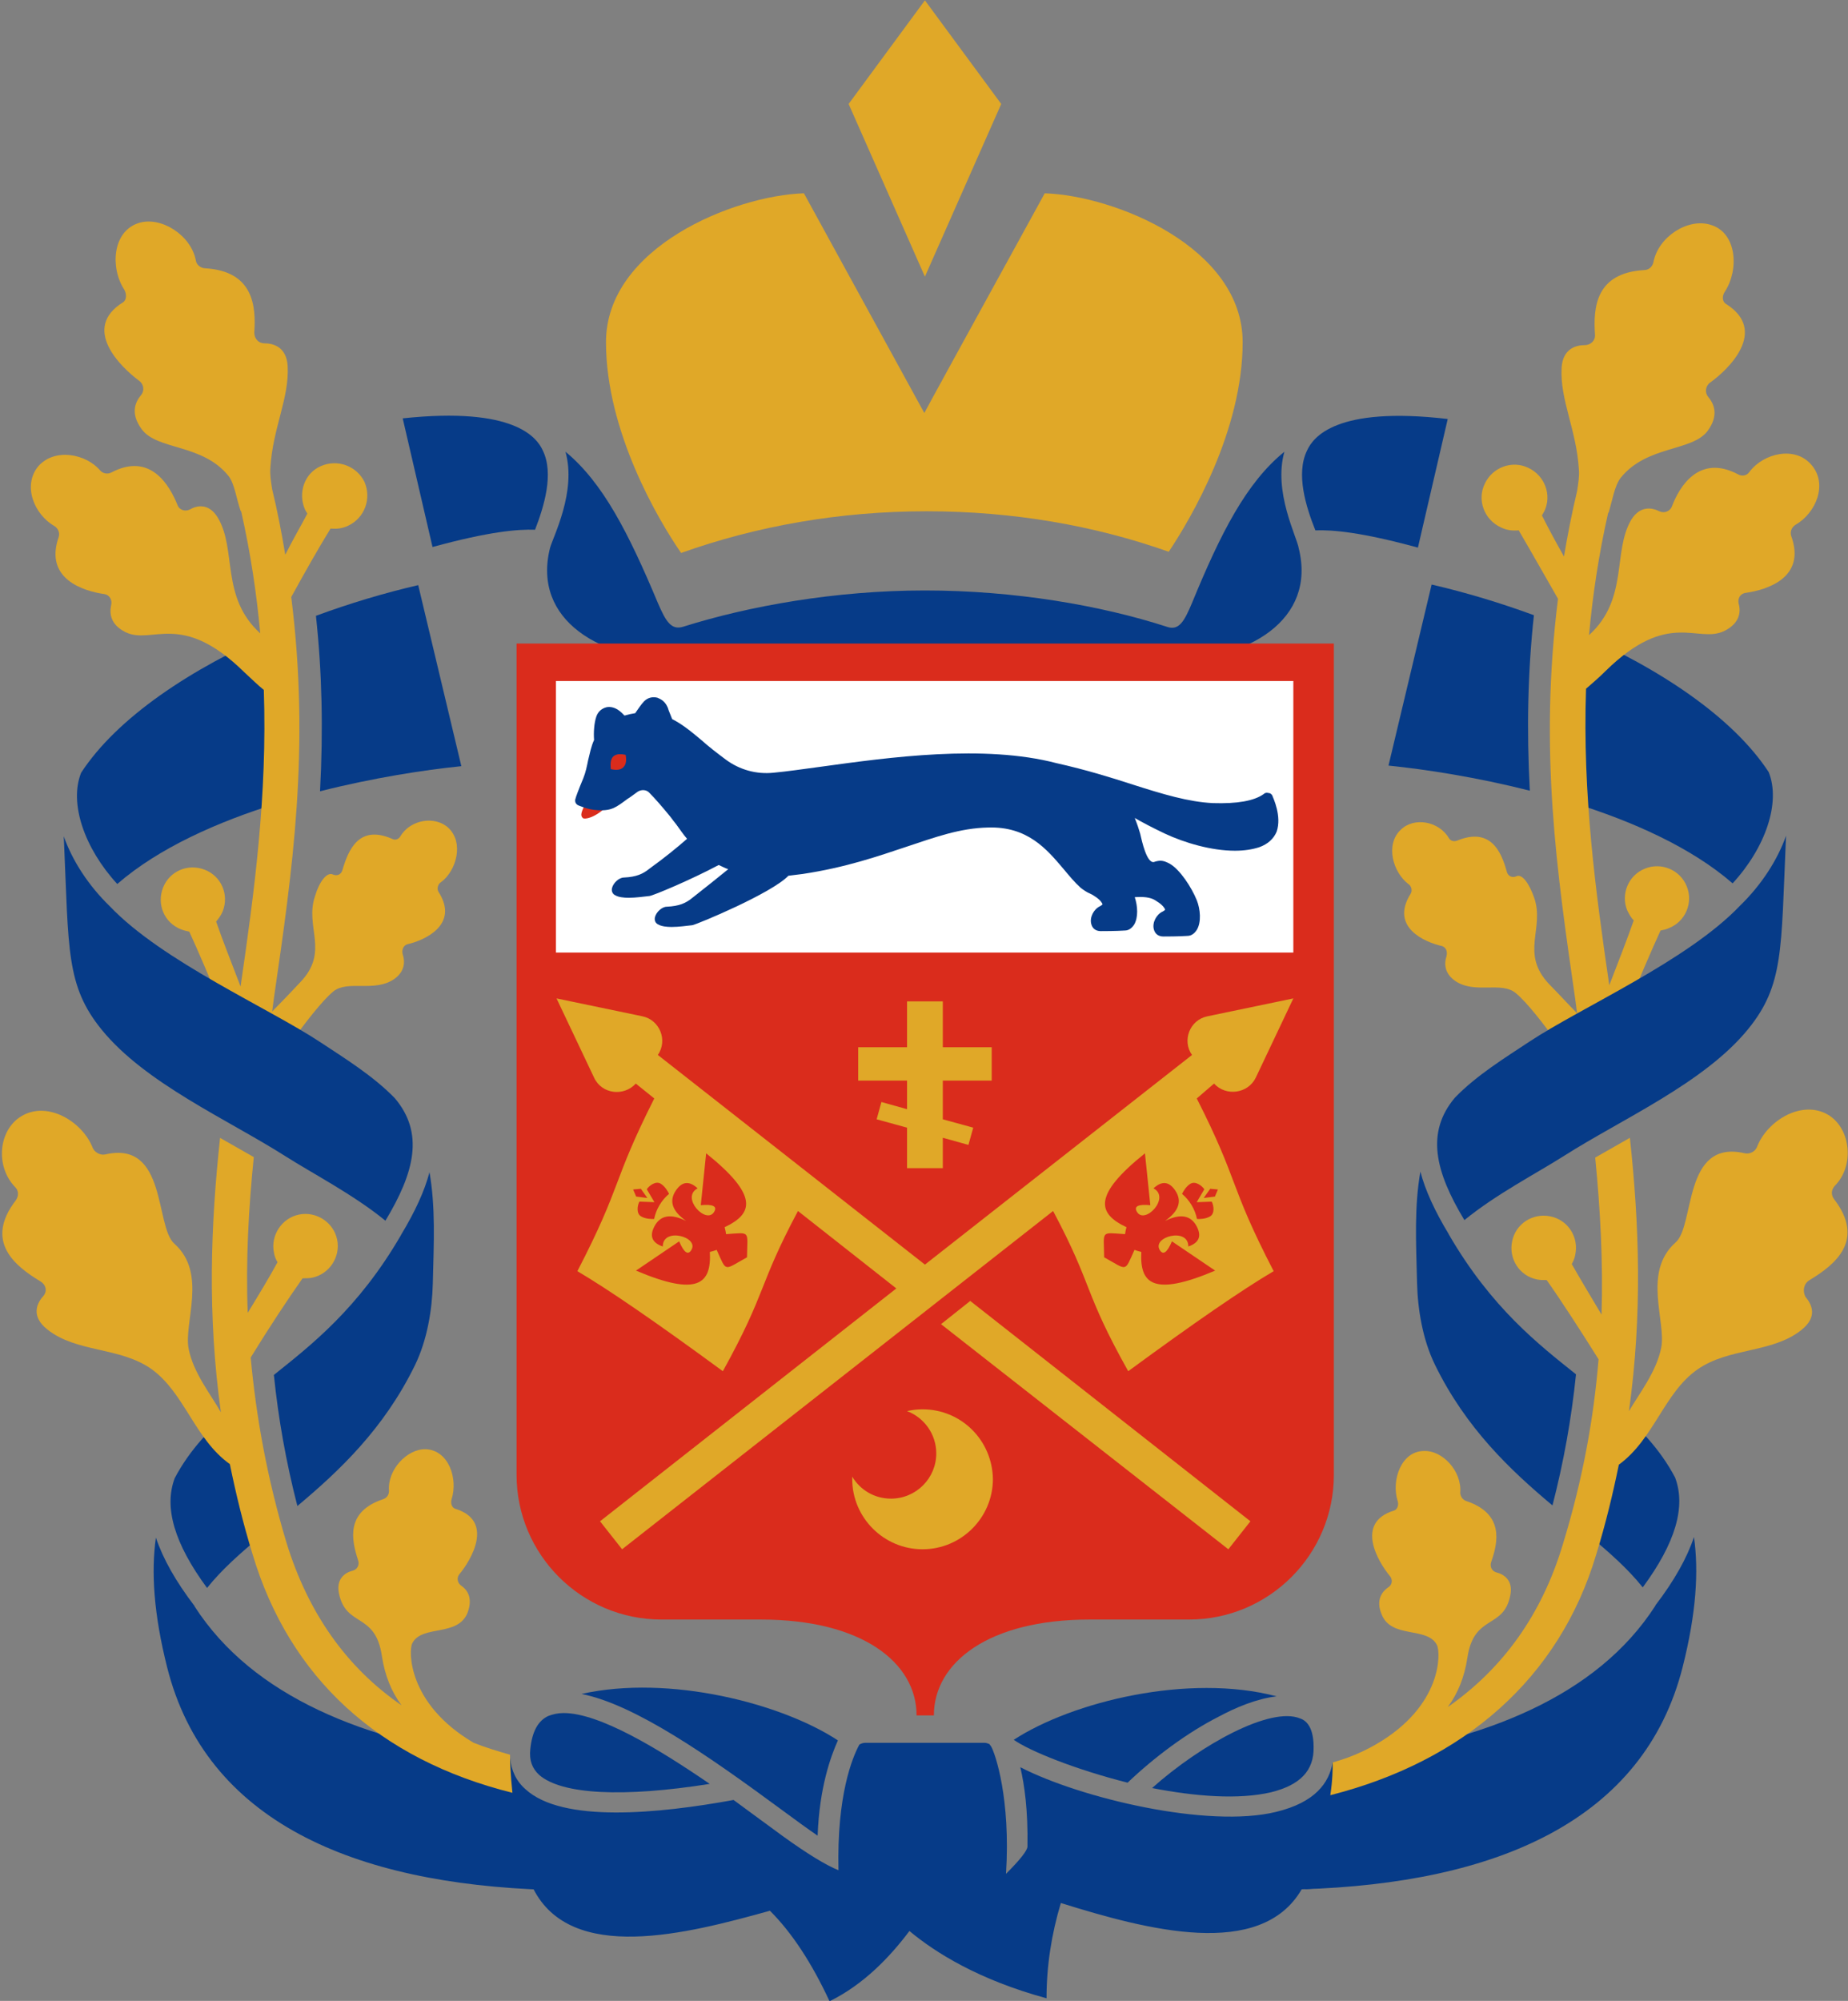
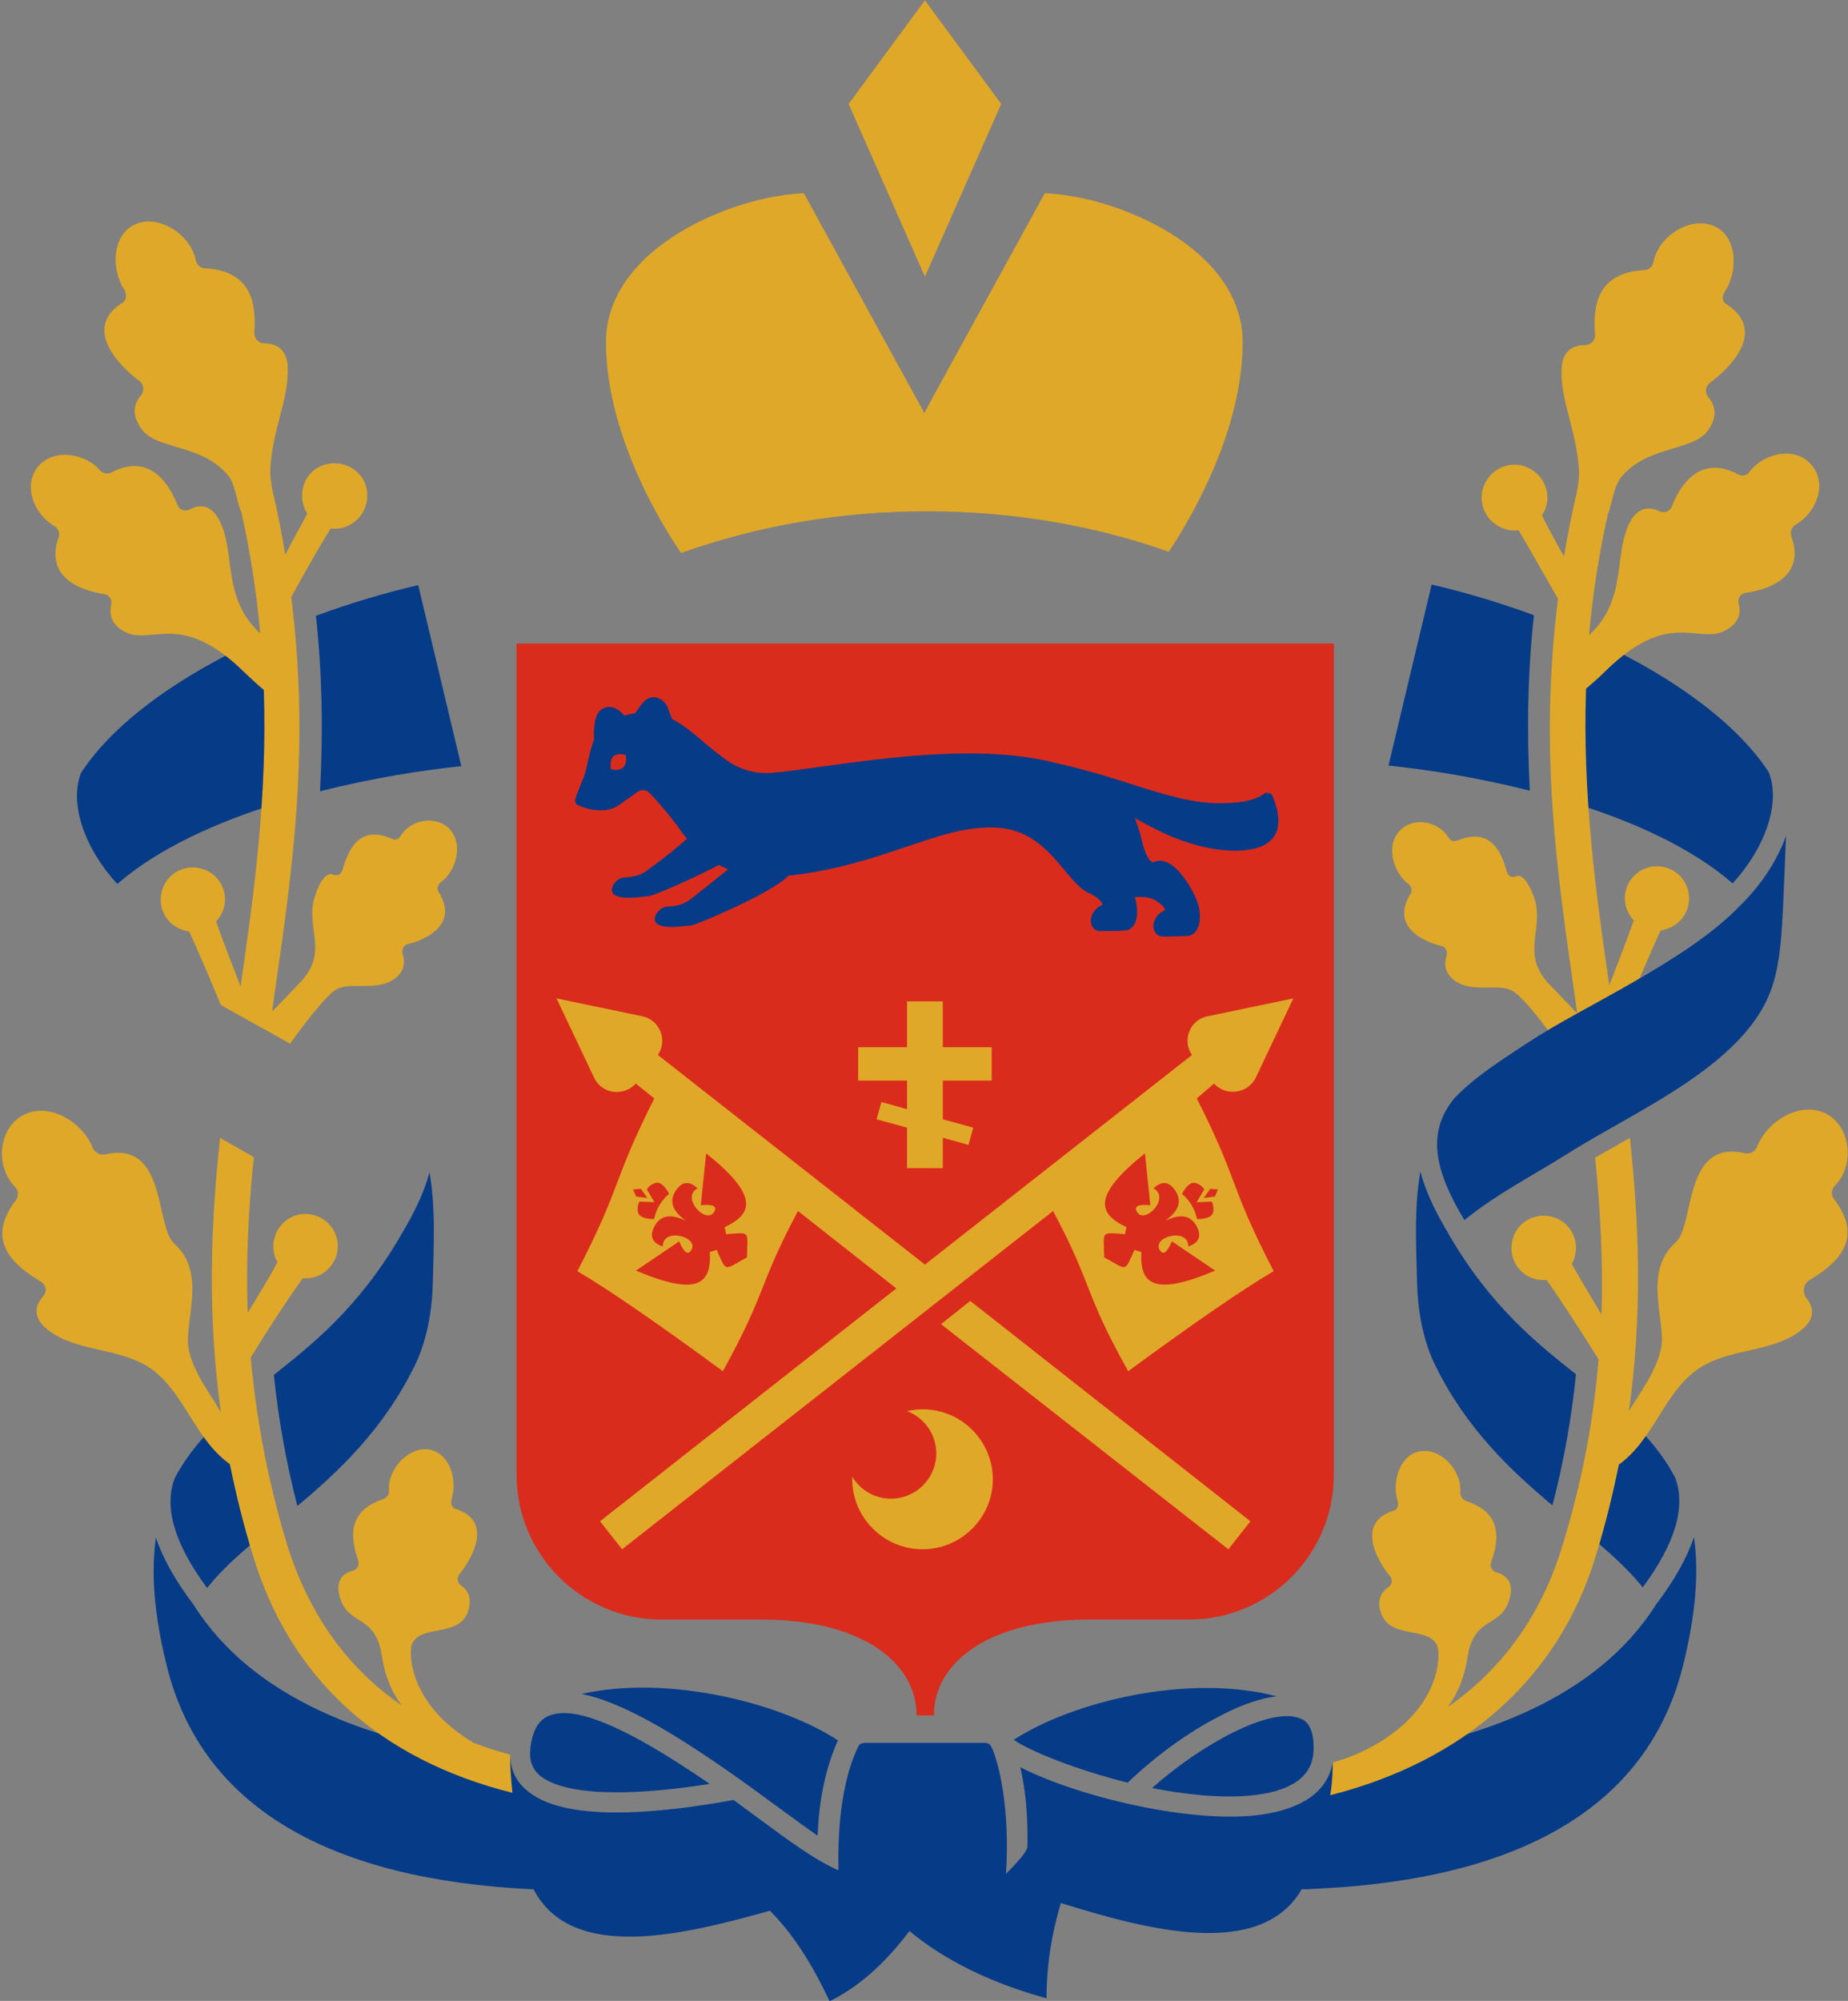
<svg xmlns="http://www.w3.org/2000/svg" width="85" height="92" viewBox="0 0 85 92" fill="none">
  <rect x="0" y="0" width="85" height="92" fill="#808080" stroke="none" />
  <g clip-path="url(#clip0_103_3561)">
    <path d="M19.755 53.897C20.034 55.519 19.957 57.073 19.907 59.03C19.875 60.23 19.649 61.617 19.085 62.773C17.658 65.696 15.614 67.623 13.678 69.245C13.162 67.239 12.805 65.253 12.597 63.218C14.295 61.858 16.483 60.174 18.453 56.773C18.452 56.772 18.452 56.772 18.451 56.77C19.095 55.704 19.53 54.755 19.755 53.897Z" fill="#063B88" />
    <path d="M5.392 40.644C3.882 39.001 3.169 36.932 3.732 35.529C5.377 33.01 8.761 30.739 12.678 29.055C12.914 31.527 12.787 36.924 12.78 36.927C10.011 37.782 7.299 38.99 5.394 40.645L5.392 40.644Z" fill="#063B88" />
    <path d="M8.947 73.843C8.945 73.846 8.944 73.847 8.943 73.85C11.645 78.053 16.841 80.04 22.746 80.868C22.865 81.544 22.999 82.319 23.146 83.16C23.349 84.326 23.947 86.858 25.215 86.896C16.251 86.619 9.469 83.737 7.687 76.658C7.069 74.203 6.948 72.274 7.171 70.697C7.494 71.665 8.083 72.71 8.948 73.843H8.947Z" fill="#063B88" />
    <path d="M9.524 73.013C8.017 70.969 7.531 69.306 8.037 67.963C8.728 66.648 9.726 65.627 10.832 64.666C11.095 66.653 11.497 68.605 12.05 70.586C11.078 71.391 10.2 72.164 9.524 73.013Z" fill="#063B88" />
    <path d="M14.532 28.314C16.073 27.746 17.663 27.268 19.236 26.904L21.22 35.228C19.501 35.402 17.158 35.765 14.72 36.382C14.872 33.55 14.812 30.902 14.532 28.314Z" fill="#063B88" />
    <path d="M66.635 56.743C66.633 56.744 66.633 56.744 66.632 56.745C68.602 60.146 70.79 61.831 72.489 63.191C72.281 65.225 71.924 67.212 71.407 69.218C69.471 67.597 67.427 65.669 66 62.746C65.435 61.589 65.209 60.201 65.179 59.003C65.128 57.045 65.051 55.492 65.331 53.869C65.556 54.727 65.99 55.676 66.635 56.743Z" fill="#063B88" />
    <path d="M72.305 36.899C72.297 36.897 72.171 31.5 72.408 29.027C76.323 30.711 79.707 32.983 81.353 35.502C81.915 36.905 81.204 38.974 79.693 40.616C77.787 38.961 75.076 37.754 72.306 36.898L72.305 36.899Z" fill="#063B88" />
    <path d="M77.915 70.67C78.14 72.247 78.018 74.176 77.399 76.631C75.617 83.71 68.835 86.592 59.872 86.868C61.14 86.829 61.739 84.297 61.94 83.132C62.087 82.292 62.221 81.517 62.341 80.841C68.246 80.011 73.441 78.026 76.144 73.823C76.142 73.822 76.141 73.819 76.139 73.816C77.005 72.684 77.594 71.638 77.916 70.67H77.915Z" fill="#063B88" />
    <path d="M73.034 70.558C73.587 68.577 73.988 66.625 74.252 64.639C75.359 65.6 76.356 66.622 77.047 67.935C77.553 69.278 77.066 70.942 75.559 72.986C74.882 72.137 74.005 71.362 73.034 70.558Z" fill="#063B88" />
    <path d="M70.365 36.355C67.926 35.737 65.584 35.375 63.865 35.201L65.849 26.877C67.421 27.242 69.01 27.719 70.553 28.287C70.273 30.875 70.213 33.522 70.365 36.355Z" fill="#063B88" />
-     <path d="M59.735 25.205C60.557 28.491 57.432 30.38 53.648 30.38C53.374 30.38 31.685 30.38 31.383 30.38C27.627 30.38 24.474 28.518 25.296 25.205C25.433 24.685 26.53 22.604 26.009 20.77C27.736 22.193 28.916 24.521 30.259 27.724C30.616 28.546 30.862 28.984 31.411 28.82C34.454 27.861 38.43 27.149 42.543 27.149C46.656 27.149 50.632 27.834 53.675 28.82C54.224 29.011 54.47 28.573 54.827 27.724C56.143 24.521 57.322 22.193 59.077 20.77C58.556 22.604 59.653 24.685 59.735 25.205Z" fill="#063B88" />
-     <path d="M66.589 19.265L65.218 25.179C62.614 24.467 61.297 24.357 60.502 24.385C60.063 23.29 59.597 21.784 60.118 20.716C60.393 20.113 61.434 18.662 66.589 19.265Z" fill="#063B88" />
-     <path d="M24.61 24.357C23.815 24.329 22.499 24.439 19.894 25.151L18.523 19.236C23.651 18.689 24.693 20.112 24.967 20.715C25.488 21.783 25.022 23.289 24.61 24.357Z" fill="#063B88" />
    <path d="M26.749 77.886C30.78 76.983 35.962 78.324 38.539 80.022C38.21 80.761 37.689 82.185 37.607 84.403C37.168 84.102 36.565 83.664 35.934 83.198C32.589 80.734 29.217 78.379 26.749 77.886Z" fill="#063B88" />
    <path d="M52.989 82.213C55.265 80.186 58.446 78.461 59.789 79.009C59.954 79.064 60.42 79.255 60.42 80.323C60.447 81.418 59.789 82.076 58.473 82.404C56.965 82.76 54.964 82.596 52.989 82.213Z" fill="#063B88" />
    <path d="M24.802 81.611C24.473 81.31 24.336 80.927 24.391 80.434C24.473 79.612 24.748 79.12 25.214 78.901C25.433 78.818 25.652 78.764 25.927 78.764C27.572 78.764 30.286 80.406 32.644 82.022C28.669 82.652 25.844 82.515 24.802 81.611Z" fill="#063B88" />
    <path d="M46.628 79.995C49.315 78.242 54.662 76.928 58.72 77.996C57.788 78.106 56.828 78.516 56.06 78.927C54.607 79.666 53.099 80.789 51.865 81.966C49.48 81.364 47.368 80.515 46.628 79.995Z" fill="#063B88" />
    <path d="M59.872 86.868C57.98 90.127 52.743 88.73 48.794 87.498C48.356 88.959 48.136 90.418 48.136 91.879C45.011 91.03 43.009 89.771 41.83 88.785C40.925 89.99 39.719 91.249 38.156 92.016C37.333 90.246 36.419 88.858 35.414 87.854C31.575 88.922 26.283 90.291 24.528 86.841C16.385 86.376 17.235 80.078 23.459 80.817C23.514 81.392 23.733 81.885 24.172 82.269C25.872 83.829 30.286 83.391 33.741 82.761C34.344 83.2 35.523 84.076 36.017 84.432C37.132 85.235 37.982 85.755 38.567 85.992C38.485 82.57 39.198 80.817 39.527 80.215C39.609 80.16 39.719 80.133 39.801 80.133C40.569 80.133 43.448 80.133 45.285 80.133C45.367 80.133 45.422 80.16 45.504 80.188C45.532 80.215 45.559 80.27 45.586 80.297C45.778 80.626 46.491 82.707 46.272 86.157C46.93 85.499 47.259 85.079 47.259 84.897C47.286 83.227 47.122 82.077 46.93 81.255C49.699 82.679 55.567 84.076 58.693 83.309C60.503 82.871 61.133 81.967 61.298 81.036C61.298 81.064 68.29 86.485 59.872 86.868Z" fill="#063B88" />
    <path d="M31.328 25.425C30.286 23.919 27.873 19.839 27.873 15.732C27.873 11.378 33.741 8.996 36.976 8.887L42.515 18.99C42.515 18.973 44.362 15.605 48.054 8.887C51.289 8.996 57.157 11.378 57.157 15.732C57.157 19.784 54.799 23.809 53.757 25.37C50.357 24.165 46.6 23.508 42.625 23.508C38.594 23.508 34.783 24.193 31.328 25.425Z" fill="#E0A828" />
    <path d="M42.542 12.72L39.033 4.78L42.542 0.016L46.052 4.78L42.542 12.72Z" fill="#E0A828" />
    <path d="M61.352 29.588V67.812C61.352 71.481 58.364 74.465 54.689 74.465H50.11C45.476 74.465 42.954 76.437 42.954 78.874H42.159C42.159 76.437 39.636 74.465 35.002 74.465H30.423C26.749 74.465 23.76 71.481 23.76 67.812V29.588H61.325H61.352Z" fill="#DA2C1C" />
-     <path d="M25.57 31.312H59.488V43.798H25.57V31.312Z" fill="white" />
    <path d="M27.956 37.035C27.38 37.61 26.886 37.692 26.804 37.61C26.694 37.5 26.694 37.364 27.023 36.788C27.078 36.706 27.133 36.679 27.215 36.652L27.709 36.569C27.846 36.542 27.956 36.597 28.01 36.706C28.093 36.816 28.065 36.953 27.956 37.035Z" fill="#DA2C1C" />
    <path d="M58.72 38.24C58.583 38.568 58.309 38.815 57.925 38.952C57.596 39.061 57.212 39.116 56.801 39.116C55.732 39.116 54.498 38.76 53.565 38.322C52.99 38.048 52.523 37.802 52.194 37.61C52.304 37.884 52.386 38.13 52.441 38.322C52.523 38.678 52.743 39.691 53.072 39.636L53.154 39.609C53.373 39.554 53.511 39.554 53.812 39.718C54.278 39.992 54.799 40.786 55.046 41.389C55.211 41.799 55.265 42.402 55.046 42.758C54.936 42.922 54.799 43.032 54.607 43.032C54.224 43.059 53.62 43.059 53.511 43.059C53.291 43.059 53.127 42.949 53.072 42.73C52.99 42.429 53.182 42.046 53.483 41.909C53.538 41.882 53.565 41.854 53.593 41.827C53.538 41.69 53.401 41.553 53.127 41.389C52.907 41.252 52.578 41.224 52.194 41.252C52.332 41.663 52.359 42.183 52.167 42.511C52.057 42.676 51.92 42.785 51.728 42.785C51.344 42.812 50.741 42.812 50.632 42.812C50.412 42.812 50.248 42.703 50.193 42.484C50.111 42.183 50.303 41.799 50.604 41.663C50.659 41.635 50.686 41.608 50.714 41.58C50.659 41.443 50.522 41.306 50.248 41.142L50.138 41.087C50.001 41.033 49.836 40.923 49.699 40.814C49.425 40.567 49.178 40.266 48.904 39.938C48.136 39.034 47.259 37.993 45.449 38.048C44.161 38.076 43.036 38.486 41.72 38.924C40.404 39.362 38.923 39.883 36.922 40.184C36.703 40.211 36.483 40.239 36.264 40.266C35.469 41.087 32.096 42.484 31.849 42.539C31.602 42.566 31.219 42.621 30.89 42.621C30.67 42.621 30.424 42.593 30.286 42.511C30.149 42.456 30.095 42.32 30.122 42.183C30.177 41.936 30.451 41.69 30.67 41.69C31.246 41.663 31.548 41.526 31.849 41.279C32.48 40.786 33.056 40.321 33.495 39.965C33.33 39.91 33.193 39.828 33.056 39.773C31.767 40.458 30.067 41.17 29.875 41.197C29.628 41.224 29.244 41.279 28.915 41.279C28.696 41.279 28.449 41.252 28.312 41.17C28.175 41.115 28.12 40.978 28.148 40.841C28.203 40.595 28.477 40.348 28.696 40.348C29.272 40.321 29.573 40.184 29.875 39.938C30.561 39.445 31.164 38.952 31.602 38.568C31.411 38.349 31.273 38.13 31.109 37.911C30.999 37.774 30.917 37.665 30.835 37.555C30.478 37.117 30.122 36.706 29.875 36.46C29.738 36.296 29.491 36.296 29.327 36.405C29.135 36.542 28.998 36.652 28.861 36.734C28.34 37.117 28.148 37.282 27.517 37.254C26.996 37.227 26.64 37.035 26.612 37.035C26.475 36.98 26.42 36.843 26.475 36.706C26.475 36.679 26.612 36.296 26.832 35.776C26.941 35.502 26.996 35.228 27.051 34.954C27.133 34.626 27.188 34.324 27.325 34.023C27.298 33.695 27.325 33.229 27.435 32.928C27.517 32.709 27.682 32.572 27.901 32.517C28.038 32.49 28.312 32.49 28.614 32.791C28.641 32.818 28.696 32.873 28.724 32.901C28.915 32.846 29.052 32.818 29.217 32.791C29.354 32.599 29.491 32.38 29.628 32.243C29.793 32.079 30.012 32.024 30.232 32.079C30.369 32.134 30.643 32.243 30.753 32.654C30.807 32.791 30.862 32.928 30.917 33.065C31.356 33.284 31.767 33.612 32.288 34.051C32.59 34.324 32.946 34.598 33.385 34.927C34.015 35.392 34.783 35.611 35.578 35.529C36.182 35.474 36.922 35.365 37.745 35.255C40.925 34.817 45.257 34.215 48.602 35.091C49.946 35.392 51.098 35.748 52.112 36.077C53.483 36.515 54.662 36.871 55.786 36.926C56.901 36.962 57.678 36.826 58.117 36.515C58.172 36.46 58.254 36.433 58.336 36.46C58.419 36.46 58.501 36.515 58.528 36.597C58.556 36.679 58.967 37.528 58.72 38.24Z" fill="#063B88" />
    <path d="M28.669 35.282C28.504 35.446 28.23 35.392 28.093 35.364C28.093 35.255 28.038 34.953 28.202 34.789C28.367 34.625 28.641 34.68 28.778 34.707C28.806 34.871 28.833 35.118 28.669 35.282Z" fill="#DA2C1C" />
    <path d="M64.424 38.156C65.027 37.554 66.178 37.746 66.645 38.54C66.727 38.677 66.891 38.704 67.028 38.649C68.564 38.019 69.058 39.169 69.304 40.073C69.359 40.292 69.551 40.374 69.743 40.292C70.017 40.155 70.346 40.648 70.566 41.278C71.059 42.702 69.907 43.824 71.251 45.248C71.58 45.577 72.211 46.261 72.54 46.59C72.512 46.398 72.485 46.179 72.457 45.96C71.608 40.073 70.785 34.515 71.662 27.532C71.032 26.437 70.401 25.315 69.853 24.384C69.579 24.411 69.304 24.384 69.03 24.247C68.262 23.891 67.933 22.987 68.29 22.248C68.646 21.481 69.551 21.153 70.291 21.509C71.059 21.865 71.388 22.768 71.032 23.508C71.004 23.562 70.95 23.644 70.922 23.699C71.224 24.302 71.58 24.959 71.937 25.588C72.101 24.603 72.293 23.617 72.54 22.577C72.595 22.221 72.65 21.865 72.622 21.591C72.512 19.756 71.745 18.387 71.827 16.909C71.882 16.032 72.485 15.868 72.896 15.868C73.17 15.868 73.39 15.649 73.362 15.375C73.28 14.143 73.39 12.555 75.611 12.418C75.83 12.418 75.995 12.281 76.049 12.062C76.269 10.885 77.64 10.009 78.682 10.337C79.888 10.693 79.998 12.391 79.34 13.404C79.203 13.596 79.203 13.869 79.395 13.979C81.341 15.211 79.504 16.991 78.654 17.593C78.435 17.758 78.407 18.059 78.572 18.25C78.846 18.579 79.066 19.099 78.545 19.811C77.832 20.769 75.748 20.468 74.541 21.974C74.267 22.33 74.157 23.015 73.993 23.562L73.966 23.59C73.527 25.534 73.253 27.396 73.088 29.203C74.925 27.532 74.157 25.369 75.035 23.891C75.446 23.234 75.995 23.343 76.324 23.508C76.543 23.617 76.817 23.508 76.9 23.288C77.228 22.412 78.133 20.852 79.943 21.81C80.135 21.919 80.354 21.865 80.464 21.7C81.122 20.824 82.575 20.496 83.316 21.372C84.083 22.248 83.535 23.59 82.575 24.137C82.411 24.247 82.329 24.439 82.383 24.63C83.096 26.574 81.259 27.122 80.299 27.259C80.053 27.286 79.916 27.505 79.97 27.752C80.08 28.135 80.025 28.655 79.312 29.011C78.079 29.613 76.762 27.998 73.856 30.846C73.499 31.202 73.198 31.448 72.951 31.667C72.787 36.541 73.39 40.977 74.02 45.303C74.432 44.235 74.87 43.112 75.145 42.318C75.007 42.181 74.925 42.017 74.843 41.853C74.541 41.114 74.898 40.237 75.666 39.936C76.406 39.635 77.283 39.991 77.585 40.758C77.887 41.497 77.53 42.373 76.762 42.674C76.653 42.729 76.516 42.756 76.379 42.784C76 43.598 75.42 44.962 74.899 46.223C73.761 46.87 72.641 47.471 71.682 48.022C71.008 47.087 70.222 46.071 69.714 45.659C69.056 45.111 67.85 45.714 66.945 45.111C66.424 44.755 66.424 44.29 66.534 43.961C66.588 43.742 66.506 43.55 66.314 43.496C65.574 43.331 63.901 42.647 64.888 41.086C64.971 40.949 64.916 40.73 64.779 40.648C64.066 40.1 63.709 38.841 64.422 38.156H64.424Z" fill="#E0A828" />
    <path d="M84.357 55.133C85.811 57.023 84.412 58.145 83.233 58.857C82.959 59.021 82.904 59.35 83.041 59.624C83.343 59.98 83.617 60.555 82.849 61.157C81.506 62.225 79.531 61.951 78.078 62.964C76.543 64.032 76.077 66.168 74.459 67.345C74.185 68.687 73.856 70.056 73.417 71.48C71.717 77.175 67.33 80.981 61.188 82.542C61.298 81.83 61.298 81.309 61.298 81.036C61.873 80.871 62.504 80.652 63.272 80.214C66.37 78.434 66.261 75.97 66.096 75.642C65.657 74.766 63.985 75.368 63.546 74.218C63.272 73.561 63.574 73.177 63.848 72.986C64.04 72.876 64.067 72.63 63.93 72.466C63.382 71.808 62.312 70.001 64.122 69.454C64.286 69.399 64.341 69.18 64.286 69.016C63.985 68.057 64.451 66.743 65.465 66.716C66.343 66.661 67.248 67.646 67.165 68.632C67.165 68.796 67.275 68.961 67.44 69.016C69.167 69.591 68.92 70.877 68.591 71.808C68.509 72.027 68.619 72.246 68.838 72.301C69.167 72.383 69.606 72.657 69.469 73.342C69.167 74.93 67.796 74.191 67.494 76.217C67.357 77.12 67.056 77.859 66.59 78.489C69.14 76.71 70.922 74.218 71.882 71.014C72.814 67.975 73.307 65.182 73.527 62.499C72.704 61.184 71.799 59.788 71.141 58.857C71.004 58.857 70.84 58.857 70.703 58.83C69.88 58.666 69.386 57.871 69.551 57.077C69.715 56.256 70.511 55.763 71.306 55.927C72.128 56.092 72.622 56.886 72.457 57.68C72.43 57.844 72.375 57.981 72.293 58.118C72.649 58.748 73.143 59.569 73.664 60.445C73.738 58.028 73.608 55.6 73.372 53.226C73.889 52.928 74.425 52.625 74.968 52.316C75.395 56.275 75.55 60.397 74.925 64.881C75.391 64.087 76.186 63.074 76.406 61.979C76.653 60.774 75.528 58.501 77.064 57.132C77.969 56.365 77.393 52.368 80.244 53.025C80.491 53.08 80.738 52.943 80.82 52.724C81.286 51.519 82.904 50.533 84.111 51.273C85.125 51.902 85.317 53.6 84.385 54.531C84.22 54.723 84.22 54.942 84.357 55.133Z" fill="#E0A828" />
    <path d="M23.569 82.432C17.427 80.899 13.314 77.147 11.614 71.452C11.175 70.028 10.846 68.659 10.572 67.318C8.954 66.168 8.488 64.032 6.952 62.937C5.499 61.924 3.525 62.197 2.181 61.13C1.414 60.527 1.688 59.925 1.989 59.596C2.181 59.377 2.127 59.076 1.852 58.912C0.673 58.2 -0.725 57.077 0.728 55.188C0.865 54.996 0.865 54.75 0.701 54.586C-0.232 53.627 -0.067 51.957 0.975 51.327C2.181 50.588 3.799 51.574 4.265 52.779C4.347 52.97 4.594 53.134 4.841 53.08C7.693 52.422 7.117 56.393 8.022 57.187C9.557 58.556 8.433 60.828 8.68 62.033C8.899 63.129 9.694 64.114 10.16 64.936C9.532 60.433 9.693 56.294 10.123 52.319C10.648 52.62 11.169 52.913 11.673 53.202C11.435 55.552 11.301 57.968 11.394 60.363C11.915 59.514 12.409 58.693 12.765 58.036C12.683 57.899 12.628 57.762 12.601 57.597C12.436 56.803 12.957 56.009 13.752 55.845C14.547 55.681 15.343 56.201 15.507 56.995C15.672 57.789 15.151 58.583 14.355 58.748C14.218 58.775 14.054 58.775 13.917 58.775C13.259 59.706 12.354 61.075 11.531 62.417C11.778 65.1 12.272 67.92 13.177 70.932C14.164 74.136 15.918 76.655 18.468 78.407C18.002 77.777 17.701 77.038 17.564 76.134C17.262 74.108 15.918 74.847 15.589 73.259C15.452 72.575 15.891 72.301 16.22 72.219C16.439 72.164 16.549 71.945 16.467 71.726C16.165 70.795 15.891 69.508 17.618 68.933C17.783 68.879 17.893 68.742 17.893 68.55C17.81 67.592 18.715 66.606 19.593 66.633C20.635 66.688 21.073 67.975 20.772 68.933C20.717 69.097 20.772 69.317 20.936 69.371C22.746 69.919 21.677 71.726 21.128 72.383C20.991 72.547 21.046 72.794 21.21 72.903C21.485 73.095 21.759 73.451 21.512 74.136C21.073 75.286 19.401 74.683 18.962 75.559C18.797 75.861 18.715 78.325 21.786 80.132C22.335 80.351 22.883 80.515 23.459 80.68C23.459 81.008 23.486 81.638 23.569 82.432Z" fill="#E0A828" />
    <path d="M1.77 21.427C2.538 20.578 3.963 20.879 4.594 21.618C4.731 21.783 4.95 21.81 5.115 21.728C6.925 20.77 7.802 22.33 8.159 23.206C8.241 23.453 8.515 23.535 8.734 23.425C9.063 23.234 9.612 23.124 10.023 23.809C10.9 25.287 10.133 27.451 11.97 29.121C11.805 27.314 11.531 25.452 11.092 23.508C11.075 23.508 11.065 23.498 11.065 23.48C10.873 22.933 10.791 22.248 10.517 21.892C9.31 20.386 7.226 20.715 6.513 19.729C5.992 19.017 6.212 18.497 6.486 18.168C6.651 17.977 6.623 17.675 6.404 17.511C5.554 16.881 3.717 15.102 5.663 13.897C5.828 13.787 5.828 13.514 5.718 13.322C5.06 12.309 5.17 10.639 6.376 10.255C7.391 9.927 8.789 10.803 9.009 11.98C9.036 12.172 9.228 12.336 9.447 12.336C11.668 12.473 11.778 14.089 11.696 15.293C11.696 15.567 11.888 15.786 12.162 15.786C12.573 15.786 13.176 15.95 13.231 16.827C13.313 18.305 12.546 19.674 12.436 21.509C12.409 21.81 12.463 22.139 12.518 22.494C12.765 23.508 12.957 24.521 13.121 25.506C13.45 24.849 13.834 24.192 14.136 23.617C14.109 23.562 14.054 23.48 14.026 23.425C13.697 22.659 13.999 21.755 14.767 21.427C15.534 21.098 16.412 21.427 16.768 22.166C17.097 22.933 16.768 23.809 16.028 24.165C15.754 24.302 15.479 24.329 15.205 24.302C14.63 25.233 13.999 26.355 13.396 27.451C14.273 34.433 13.45 40.018 12.601 45.878C12.573 46.097 12.546 46.289 12.518 46.508C12.847 46.179 13.478 45.522 13.807 45.166C15.178 43.742 13.999 42.62 14.492 41.196C14.684 40.539 15.041 40.073 15.315 40.21C15.507 40.292 15.699 40.21 15.754 39.991C16.028 39.06 16.521 37.91 18.029 38.567C18.167 38.649 18.331 38.594 18.413 38.458C18.88 37.664 20.031 37.499 20.634 38.074C21.347 38.759 20.991 40.046 20.278 40.566C20.141 40.648 20.086 40.867 20.168 41.004C21.155 42.537 19.483 43.249 18.742 43.414C18.55 43.468 18.468 43.687 18.523 43.879C18.633 44.208 18.633 44.673 18.112 45.029C17.207 45.631 16 45.056 15.342 45.577C14.827 45.997 14.022 47.04 13.342 47.988C12.388 47.443 11.28 46.847 10.156 46.206C9.643 44.965 9.077 43.638 8.707 42.839C8.597 42.811 8.46 42.784 8.323 42.729C7.555 42.428 7.199 41.579 7.5 40.812C7.802 40.046 8.652 39.69 9.42 39.991C10.188 40.292 10.544 41.141 10.242 41.908C10.16 42.099 10.05 42.236 9.941 42.373C10.215 43.167 10.654 44.29 11.065 45.358C11.696 41.031 12.299 36.568 12.134 31.722C11.86 31.503 11.586 31.229 11.229 30.901C8.323 28.053 7.007 29.668 5.773 29.066C5.06 28.71 5.033 28.19 5.115 27.806C5.17 27.587 5.033 27.341 4.786 27.314C3.854 27.177 2.017 26.629 2.702 24.685C2.757 24.493 2.675 24.302 2.51 24.192C1.55 23.645 1.03 22.303 1.77 21.427Z" fill="#E0A828" />
    <path d="M82.153 38.424C82.148 38.491 82.146 38.558 82.142 38.624C81.918 43.663 82.051 45.294 80.409 47.314C78.4 49.787 74.612 51.446 71.961 53.132C70.674 53.95 68.821 54.902 67.356 56.1C66.011 53.867 65.572 52.072 66.918 50.471C67.919 49.435 69.267 48.609 70.332 47.903C72.727 46.315 77.617 44.179 80.032 41.644C81.024 40.68 81.752 39.548 82.153 38.424Z" fill="#063B88" />
-     <path d="M5.052 41.671C7.468 44.207 12.357 46.342 14.752 47.931C15.817 48.637 17.163 49.462 18.165 50.499C19.512 52.099 19.073 53.894 17.728 56.127C16.262 54.929 14.41 53.977 13.123 53.159C10.473 51.474 6.685 49.814 4.675 47.342C3.033 45.32 3.164 43.691 2.942 38.651C2.939 38.584 2.935 38.518 2.931 38.451C3.331 39.575 4.059 40.707 5.052 41.671Z" fill="#063B88" />
    <path fill-rule="evenodd" clip-rule="evenodd" d="M45.669 68.003C45.669 69.782 44.215 71.234 42.433 71.234C40.651 71.234 39.198 69.782 39.198 68.003C39.198 67.975 39.198 67.921 39.198 67.893C39.554 68.496 40.212 68.906 40.98 68.906C42.132 68.906 43.064 67.975 43.064 66.825C43.064 65.949 42.515 65.182 41.72 64.881C41.967 64.826 42.186 64.799 42.433 64.799C44.215 64.799 45.641 66.223 45.669 68.003ZM55.046 50.506C57.02 54.394 56.499 54.422 58.583 58.447C57.157 59.286 54.927 60.819 51.893 63.047C49.809 59.323 50.303 59.186 48.438 55.681L28.614 71.234L27.599 69.947L41.227 59.241L36.703 55.681C34.838 59.186 35.304 59.323 33.248 63.047C30.214 60.819 27.983 59.286 26.557 58.447C28.641 54.422 28.12 54.422 30.094 50.506L29.244 49.822C28.696 50.424 27.681 50.315 27.325 49.548L25.598 45.906L29.546 46.728C30.341 46.892 30.725 47.823 30.259 48.507L42.543 58.145L54.827 48.507C54.361 47.85 54.717 46.892 55.54 46.728L59.488 45.906L57.761 49.548C57.404 50.287 56.39 50.424 55.841 49.822L55.046 50.506ZM44.627 59.816L57.514 69.947L56.499 71.234L43.283 60.884L44.627 59.816ZM41.72 49.685H39.472V48.151H41.72V46.043H43.365V48.151H45.614V49.685H43.365V51.465L44.764 51.848L44.544 52.642L43.365 52.313V53.71H41.72V51.848L40.322 51.465L40.541 50.67L41.72 50.999V49.685ZM33.396 56.745C33.385 56.655 33.364 56.548 33.33 56.425C34.653 55.803 34.9 54.969 32.48 53.029L32.233 55.413C32.797 55.361 33.001 55.464 32.847 55.721C32.484 56.326 31.291 55.057 32.088 54.639C31.701 54.281 31.365 54.318 31.08 54.749C30.764 55.228 30.922 55.691 31.559 56.139C30.863 55.791 30.38 55.87 30.107 56.375C29.861 56.83 29.988 57.143 30.486 57.313C30.478 56.415 32.163 56.864 31.801 57.471C31.648 57.728 31.46 57.596 31.239 57.076L29.253 58.421C32.108 59.634 32.728 59.02 32.65 57.562C32.775 57.534 32.879 57.501 32.964 57.468C33.438 58.517 33.271 58.408 34.359 57.81C34.373 56.57 34.549 56.666 33.398 56.745H33.396ZM29.122 54.691L29.261 55.017L29.776 55.082L29.476 54.659L29.122 54.691ZM29.75 54.681C29.983 55.076 30.1 55.275 30.1 55.275C30.1 55.275 29.87 55.266 29.41 55.249C29.316 55.418 29.259 55.794 29.483 55.926C29.694 56.052 29.978 56.054 30.088 56.047C30.13 55.832 30.212 55.615 30.336 55.407C30.458 55.203 30.608 55.031 30.774 54.893C30.726 54.791 30.592 54.546 30.384 54.422C30.16 54.288 29.857 54.515 29.752 54.679L29.75 54.681ZM55.891 58.421L53.904 57.076C53.683 57.596 53.495 57.728 53.342 57.471C52.979 56.865 54.663 56.416 54.657 57.313C55.156 57.142 55.282 56.83 55.036 56.375C54.764 55.87 54.28 55.792 53.585 56.139C54.219 55.691 54.38 55.228 54.063 54.749C53.778 54.318 53.442 54.281 53.055 54.639C53.852 55.057 52.658 56.327 52.296 55.721C52.142 55.464 52.347 55.361 52.91 55.413L52.663 53.029C50.242 54.969 50.49 55.803 51.813 56.425C51.78 56.548 51.758 56.655 51.748 56.745C50.597 56.667 50.773 56.57 50.786 57.81C51.875 58.408 51.706 58.518 52.182 57.468C52.267 57.501 52.371 57.532 52.496 57.562C52.419 59.02 53.038 59.632 55.893 58.421H55.891ZM55.666 54.659L55.365 55.082L55.881 55.017L56.019 54.691L55.666 54.659ZM54.76 54.423C54.551 54.548 54.417 54.793 54.369 54.894C54.535 55.032 54.685 55.205 54.807 55.409C54.931 55.615 55.013 55.833 55.056 56.048C55.165 56.055 55.449 56.054 55.66 55.928C55.884 55.794 55.828 55.42 55.733 55.25C55.274 55.268 55.043 55.276 55.043 55.276C55.043 55.276 55.16 55.078 55.393 54.682C55.287 54.519 54.984 54.292 54.761 54.425L54.76 54.423Z" fill="#E0A828" />
  </g>
  <defs>
    <clipPath id="clip0_103_3561">
      <rect width="85" height="92" fill="white" />
    </clipPath>
  </defs>
</svg>